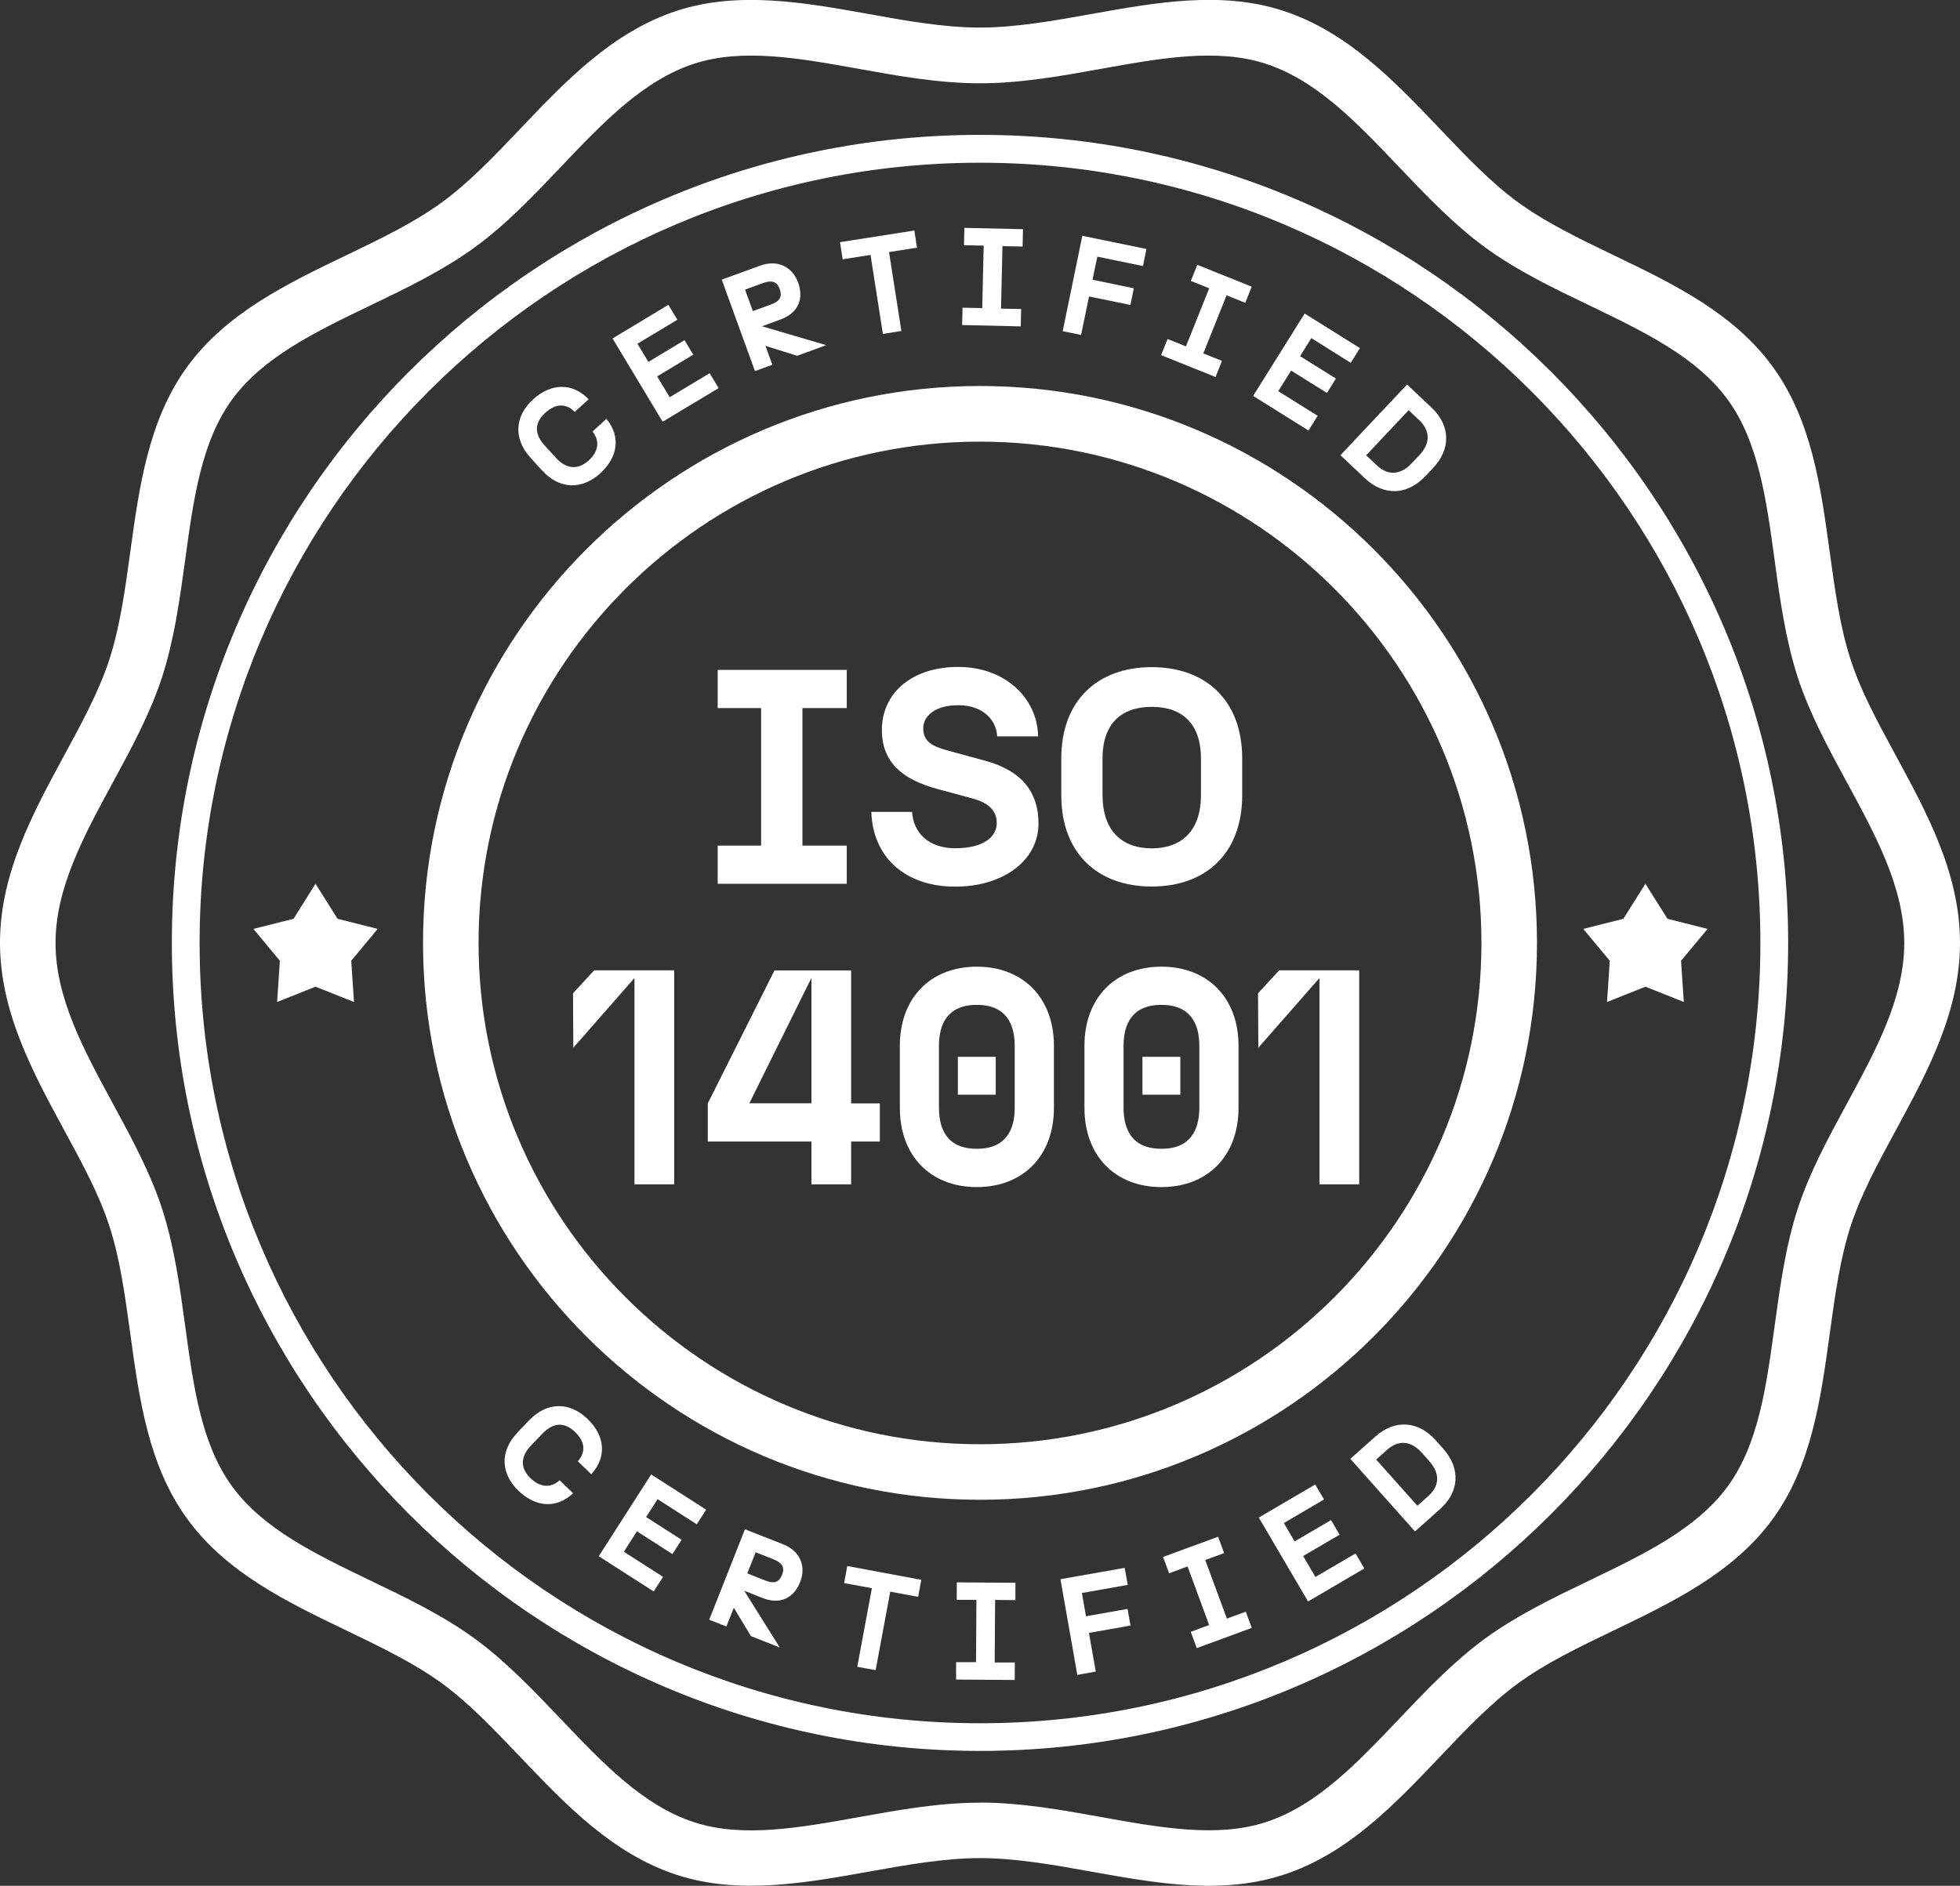
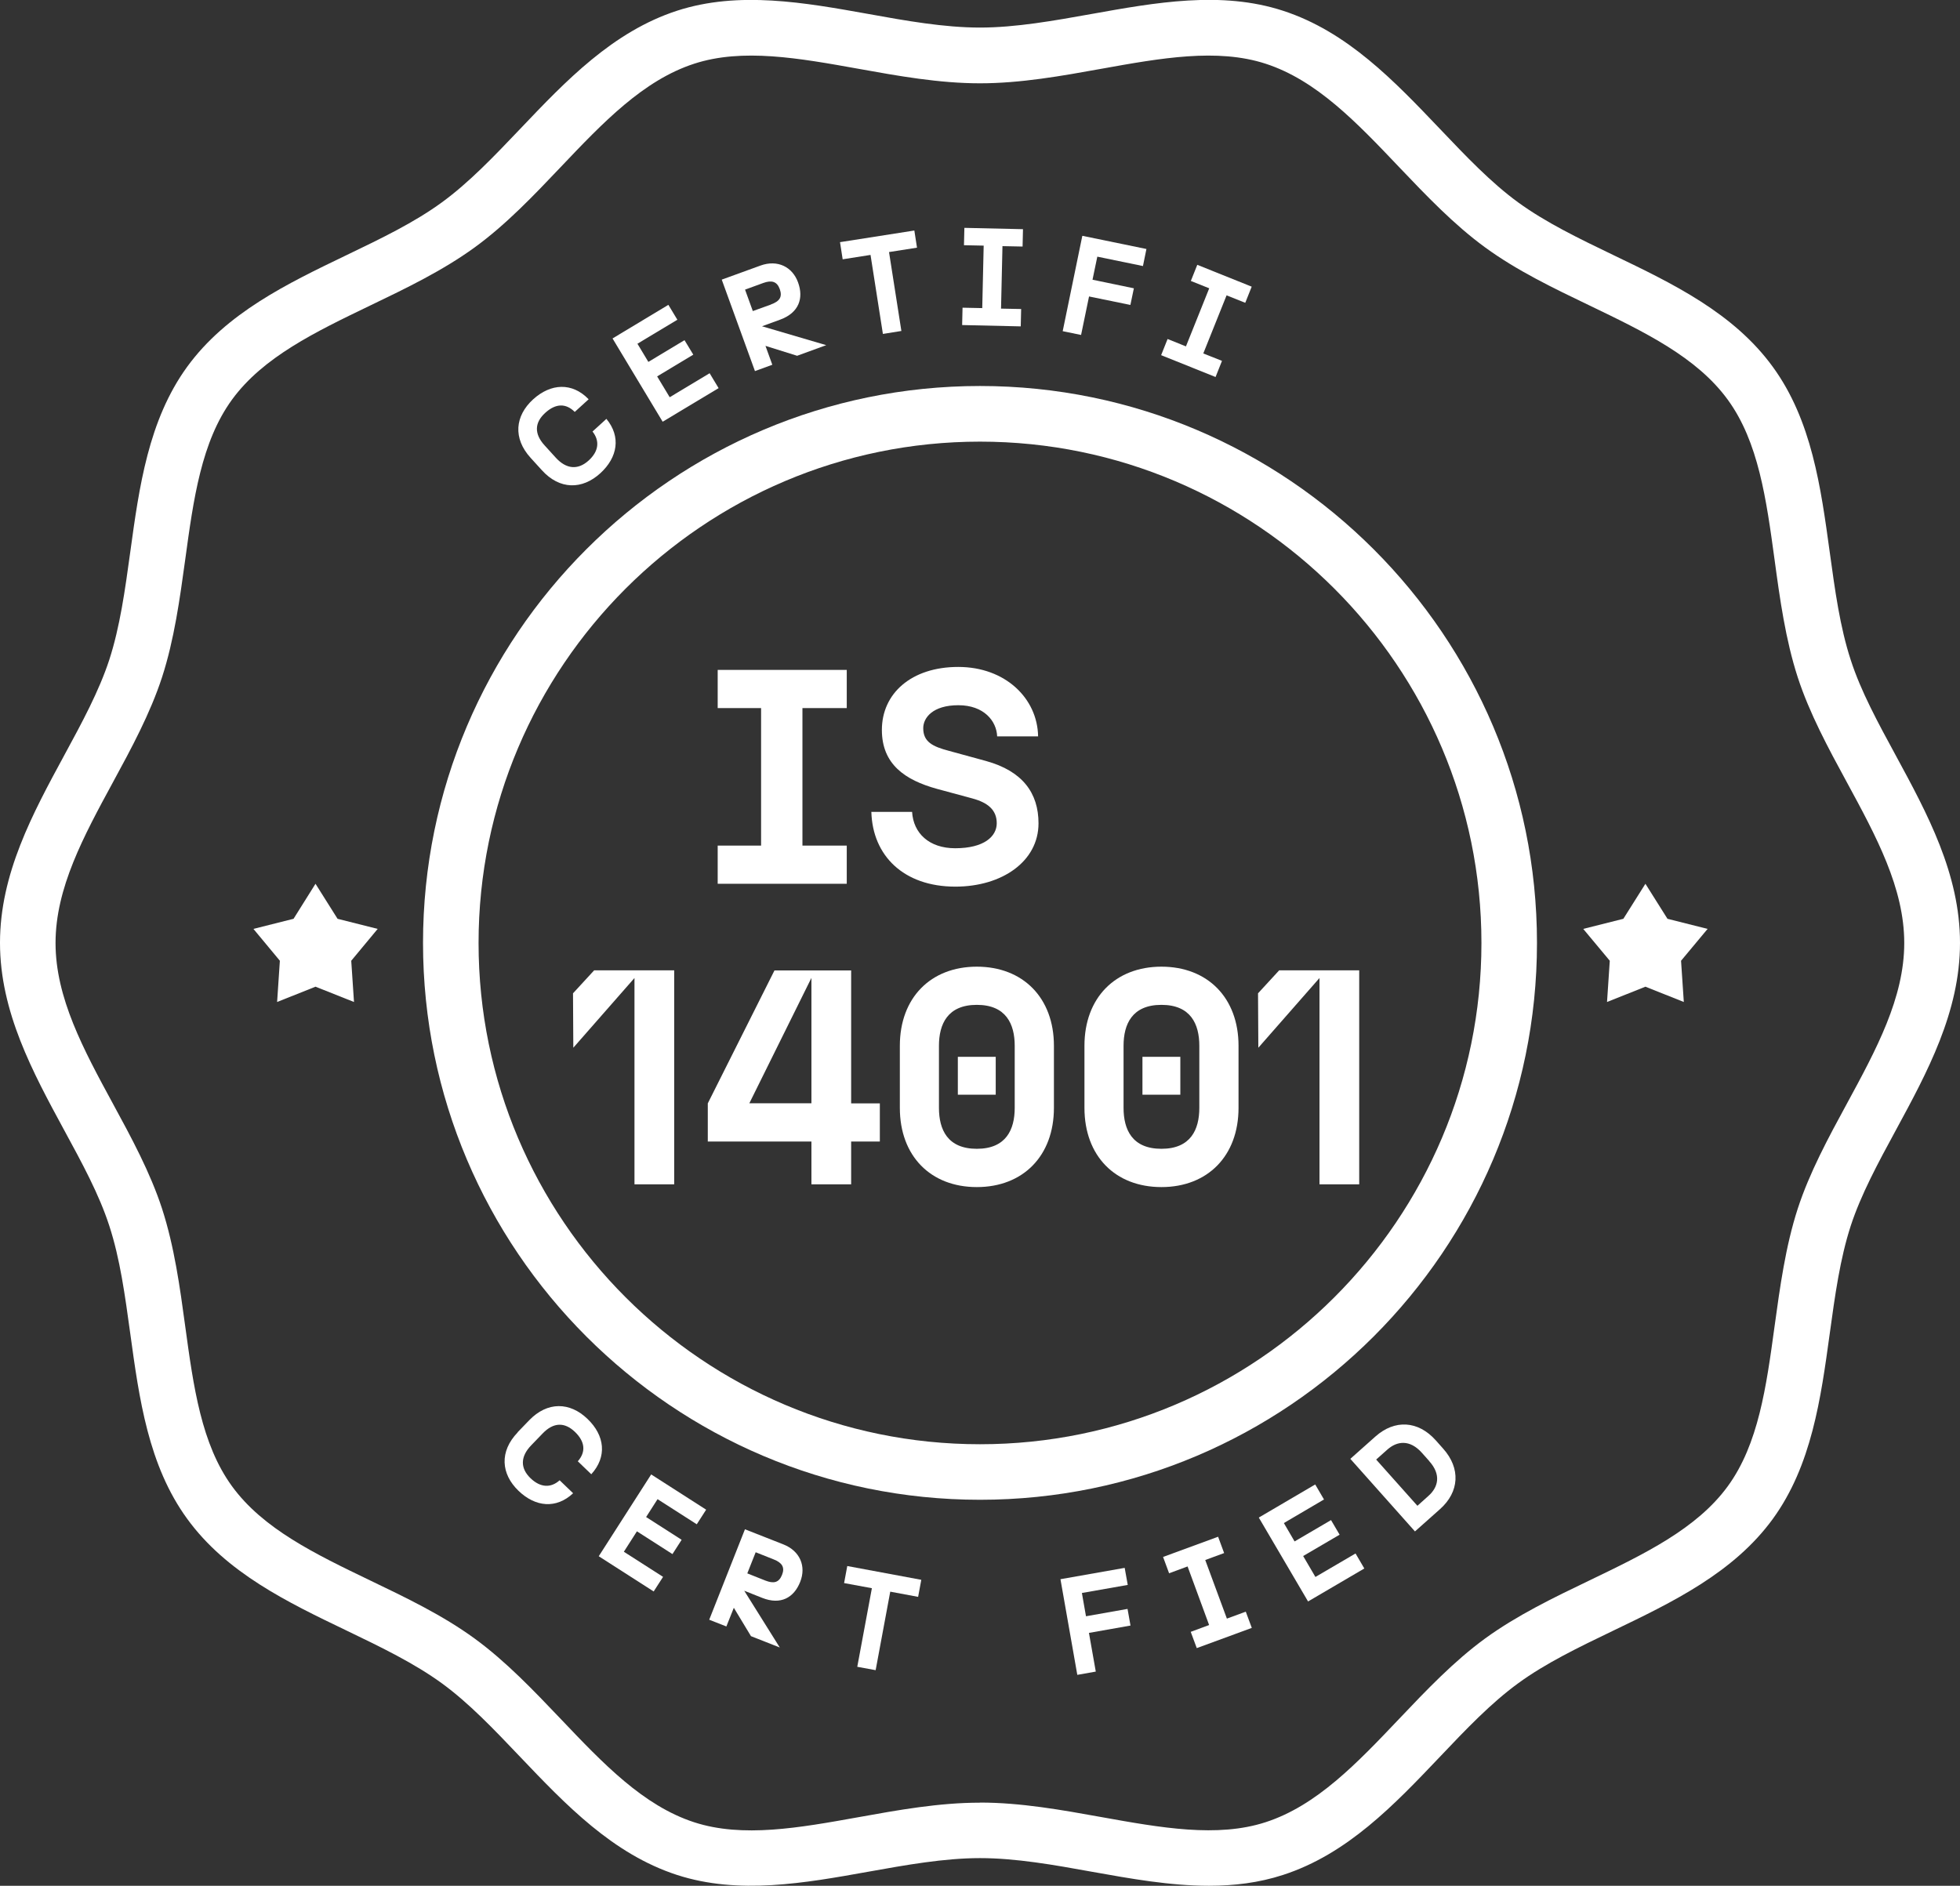
<svg xmlns="http://www.w3.org/2000/svg" id="Layer_2" data-name="Layer 2" width="191.96" height="184.72" viewBox="0 0 191.96 184.72">
  <rect x="0" y="0" width="191.96" height="184.72" fill="#333333" stroke="none" />
  <g id="Layer_1-2" data-name="Layer 1">
    <g>
      <path d="M95.98,146.91c-30.08,0-54.55-24.47-54.55-54.55s24.47-54.55,54.55-54.55,54.55,24.47,54.55,54.55-24.47,54.55-54.55,54.55ZM95.98,43.26c-27.08,0-49.11,22.03-49.11,49.11s22.03,49.1,49.11,49.1,49.11-22.03,49.11-49.1-22.03-49.11-49.11-49.11Z" fill="#fff" />
-       <path d="M95.98,171.51c-43.64,0-79.15-35.51-79.15-79.15S52.34,13.21,95.98,13.21s79.15,35.51,79.15,79.15-35.51,79.15-79.15,79.15ZM95.98,15.94c-42.14,0-76.43,34.28-76.43,76.43s34.28,76.43,76.43,76.43,76.43-34.28,76.43-76.43S138.12,15.94,95.98,15.94Z" fill="#fff" />
      <path d="M118.4,184.72c-3.82,0-7.7-.7-11.5-1.38-3.64-.66-7.41-1.33-10.92-1.33s-7.28.68-10.92,1.33c-6.25,1.12-12.71,2.28-18.75.32-6.31-2.05-10.91-6.89-15.36-11.56-2.58-2.71-5.01-5.27-7.67-7.21-2.71-1.97-5.93-3.53-9.34-5.17-5.79-2.78-11.77-5.66-15.61-10.95-3.81-5.23-4.7-11.79-5.57-18.13-.52-3.77-1-7.34-2.06-10.58-.99-3.06-2.65-6.11-4.41-9.35-3.09-5.7-6.29-11.6-6.29-18.36s3.2-12.66,6.29-18.36c1.76-3.24,3.41-6.3,4.41-9.35,1.05-3.24,1.54-6.8,2.06-10.58.87-6.34,1.77-12.9,5.57-18.13,3.84-5.28,9.83-8.16,15.61-10.94,3.41-1.64,6.63-3.19,9.34-5.17,2.66-1.94,5.1-4.5,7.68-7.21,4.45-4.68,9.05-9.51,15.35-11.56,6.04-1.96,12.5-.8,18.75.32,3.64.66,7.41,1.33,10.92,1.33s7.28-.68,10.92-1.33c6.25-1.12,12.71-2.29,18.75-.32,6.31,2.05,10.91,6.89,15.36,11.56,2.58,2.71,5.01,5.27,7.67,7.21,2.71,1.97,5.93,3.53,9.34,5.17,5.79,2.78,11.77,5.66,15.61,10.95,3.81,5.23,4.7,11.79,5.57,18.13.52,3.77,1,7.34,2.06,10.58.99,3.06,2.65,6.11,4.41,9.35,3.09,5.7,6.29,11.6,6.29,18.36s-3.2,12.66-6.29,18.36c-1.76,3.24-3.41,6.3-4.41,9.35-1.05,3.24-1.54,6.8-2.06,10.58-.87,6.34-1.77,12.9-5.57,18.13-3.84,5.28-9.83,8.16-15.61,10.94-3.41,1.64-6.63,3.19-9.34,5.17-2.66,1.94-5.1,4.5-7.67,7.21-4.45,4.68-9.05,9.52-15.36,11.56-2.36.77-4.79,1.06-7.25,1.06ZM95.98,176.57c3.99,0,8,.72,11.88,1.42,5.84,1.05,11.37,2.04,16.1.5,4.99-1.62,8.93-5.76,13.09-10.14,2.63-2.77,5.35-5.63,8.41-7.86,3.11-2.26,6.71-4,10.19-5.67,5.42-2.61,10.53-5.07,13.57-9.24,3-4.12,3.77-9.73,4.58-15.67.53-3.84,1.07-7.82,2.27-11.52,1.15-3.53,3-6.95,4.8-10.26,2.9-5.34,5.63-10.39,5.63-15.76s-2.73-10.42-5.63-15.76c-1.8-3.31-3.65-6.73-4.8-10.26-1.2-3.7-1.75-7.68-2.27-11.52-.81-5.94-1.58-11.55-4.58-15.67-3.04-4.18-8.15-6.64-13.57-9.25-3.48-1.67-7.08-3.4-10.19-5.67-3.06-2.23-5.78-5.09-8.42-7.86-4.16-4.38-8.1-8.52-13.09-10.14-4.74-1.54-10.26-.55-16.1.5-3.88.7-7.89,1.42-11.88,1.42s-8-.72-11.88-1.42c-5.85-1.05-11.37-2.04-16.1-.5-4.99,1.62-8.93,5.76-13.09,10.14-2.63,2.77-5.35,5.63-8.42,7.86-3.11,2.26-6.71,4-10.19,5.67-5.42,2.61-10.53,5.07-13.57,9.24-3,4.12-3.77,9.73-4.58,15.67-.53,3.84-1.07,7.82-2.27,11.52-1.15,3.53-3,6.96-4.8,10.27-2.9,5.34-5.63,10.39-5.63,15.76s2.73,10.42,5.63,15.76c1.8,3.31,3.65,6.73,4.8,10.26,1.2,3.7,1.75,7.68,2.27,11.52.81,5.94,1.58,11.55,4.58,15.67,3.04,4.18,8.15,6.64,13.57,9.25,3.48,1.67,7.08,3.4,10.19,5.67,3.06,2.23,5.78,5.09,8.42,7.86,4.16,4.38,8.1,8.52,13.09,10.14,4.74,1.54,10.26.55,16.1-.5,3.88-.7,7.89-1.42,11.88-1.42Z" fill="#fff" />
      <polygon points="30.9 86.57 33.06 90 36.99 90.99 34.4 94.11 34.67 98.15 30.9 96.65 27.14 98.15 27.41 94.11 24.82 90.99 28.75 90 30.9 86.57" fill="#fff" />
      <polygon points="161.15 86.57 163.31 90 167.24 90.99 164.64 94.11 164.91 98.15 161.15 96.65 157.39 98.15 157.66 94.11 155.06 90.99 158.99 90 161.15 86.57" fill="#fff" />
      <g>
        <path d="M70.29,82.83h4.25v-13.47h-4.25v-3.74h12.64v3.74h-4.34v13.47h4.34v3.74h-12.64v-3.74Z" fill="#fff" />
        <path d="M85.32,79.53h4.01c.12,2.07,1.65,3.56,4.22,3.56,2.85,0,4.07-1.17,4.07-2.45s-.84-2.01-2.39-2.43l-3.44-.93c-3.17-.87-5.42-2.43-5.42-5.78,0-3.56,2.87-6.17,7.48-6.17s7.76,3.08,7.82,6.8h-4.01c-.06-1.5-1.29-3.05-3.8-3.05s-3.44,1.23-3.44,2.25c0,1.35.93,1.8,2.52,2.22l3.62.99c3.59.99,5.15,3.14,5.15,6.11,0,3.74-3.59,6.2-8.14,6.2-5.09,0-8.11-3.05-8.23-7.31Z" fill="#fff" />
-         <path d="M103.94,77.89v-3.59c0-5.72,3.59-8.95,8.86-8.95s8.86,3.23,8.86,8.95v3.59c0,5.72-3.59,8.95-8.86,8.95s-8.86-3.23-8.86-8.95ZM112.8,83.1c3,0,4.82-1.8,4.82-5.21v-3.59c0-3.41-1.83-5.06-4.82-5.06s-4.82,1.65-4.82,5.06v3.59c0,3.41,1.83,5.21,4.82,5.21Z" fill="#fff" />
      </g>
      <g>
        <path d="M62.14,95.8l-5.99,6.83-.03-5.33,2.07-2.25h7.84v20.96h-3.89v-20.21Z" fill="#fff" />
        <path d="M79.47,111.82h-10.15v-3.74l6.53-13.02h7.51v13.02h2.81v3.74h-2.81v4.19h-3.89v-4.19ZM79.47,108.07v-12.28l-6.08,12.28h6.08Z" fill="#fff" />
        <path d="M95.67,94.69c4.52,0,7.55,3.05,7.55,7.75v6.08c0,4.7-3.02,7.76-7.55,7.76s-7.54-3.05-7.54-7.76v-6.08c0-4.7,3.02-7.75,7.54-7.75ZM95.67,112.53c2.87,0,3.71-1.89,3.71-4.01v-6.08c0-2.12-.84-4.01-3.71-4.01s-3.71,1.89-3.71,4.01v6.08c0,2.13.84,4.01,3.71,4.01ZM93.81,103.52h3.71v3.71h-3.71v-3.71Z" fill="#fff" />
        <path d="M113.75,94.69c4.52,0,7.55,3.05,7.55,7.75v6.08c0,4.7-3.02,7.76-7.55,7.76s-7.54-3.05-7.54-7.76v-6.08c0-4.7,3.02-7.75,7.54-7.75ZM113.75,112.53c2.87,0,3.71-1.89,3.71-4.01v-6.08c0-2.12-.84-4.01-3.71-4.01s-3.71,1.89-3.71,4.01v6.08c0,2.13.84,4.01,3.71,4.01ZM111.89,103.52h3.71v3.71h-3.71v-3.71Z" fill="#fff" />
        <path d="M129.23,95.8l-5.99,6.83-.03-5.33,2.07-2.25h7.84v20.96h-3.89v-20.21Z" fill="#fff" />
      </g>
      <g>
        <path d="M53.07,46.06l-1.1-1.21c-1.75-1.92-1.53-4.11.24-5.73,1.74-1.58,3.83-1.68,5.44-.01l-1.36,1.24c-.86-.86-1.86-.85-2.89.09-1.06.96-1.09,2.06-.07,3.18l1.1,1.21c1.02,1.12,2.16,1.24,3.22.28,1-.91,1.1-1.93.38-2.84l1.36-1.24c1.44,1.74,1.11,3.77-.6,5.33-1.77,1.61-3.97,1.63-5.72-.3Z" fill="#fff" />
        <path d="M59.98,33.16l5.48-3.3.88,1.46-3.91,2.35,1.07,1.78,3.54-2.13.86,1.42-3.54,2.13,1.23,2.04,3.91-2.35.88,1.46-5.48,3.29-4.91-8.16Z" fill="#fff" />
        <path d="M70.69,27.39l3.8-1.38c1.66-.6,3.12.13,3.67,1.65.57,1.56.08,2.98-1.75,3.65l-1.78.65,6.29,1.85-2.85,1.04-3.1-.97.67,1.85-1.7.62-3.25-8.95ZM75.51,29.82c.83-.3,1.14-.72.86-1.5-.27-.75-.79-.9-1.62-.6l-1.78.65.76,2.1,1.78-.64Z" fill="#fff" />
        <path d="M85.26,24.97l-2.73.43-.26-1.68,7.28-1.14.26,1.68-2.74.43,1.21,7.73-1.81.29-1.21-7.73Z" fill="#fff" />
        <path d="M94.27,30.14l1.93.04.14-6.12-1.93-.04.04-1.7,5.74.13-.04,1.7-1.97-.04-.14,6.12,1.97.04-.04,1.7-5.74-.13.04-1.7Z" fill="#fff" />
        <path d="M106.01,23.1l6.27,1.29-.34,1.67-4.47-.92-.47,2.26,4.05.84-.34,1.63-4.05-.83-.78,3.77-1.8-.37,1.92-9.33Z" fill="#fff" />
        <path d="M114.36,33.21l1.79.72,2.28-5.69-1.8-.72.63-1.58,5.33,2.14-.63,1.58-1.83-.73-2.28,5.69,1.83.73-.63,1.58-5.33-2.14.63-1.58Z" fill="#fff" />
-         <path d="M127.77,30.71l5.42,3.39-.9,1.44-3.86-2.42-1.1,1.77,3.51,2.19-.88,1.41-3.51-2.19-1.26,2.02,3.86,2.41-.9,1.44-5.42-3.39,5.05-8.07Z" fill="#fff" />
-         <path d="M137.81,37.67l2.4,2.26c1.84,1.74,1.92,4.03.14,5.92l-.75.79c-1.78,1.89-4.08,1.95-5.92.21l-2.4-2.26,6.53-6.93ZM138.26,45.38l.75-.79c1.22-1.3.94-2.53.01-3.41l-1.06-1-4.16,4.42,1.06,1c.93.88,2.18,1.08,3.4-.22Z" fill="#fff" />
      </g>
      <g>
        <path d="M132.25,142.9l2.46-2.19c1.89-1.68,4.18-1.56,5.91.38l.72.81c1.73,1.94,1.59,4.23-.3,5.92l-2.46,2.19-6.33-7.11ZM139.98,143.12l-.72-.81c-1.19-1.33-2.44-1.16-3.39-.31l-1.09.97,4.04,4.53,1.08-.97c.96-.85,1.27-2.08.08-3.4Z" fill="#fff" />
        <path d="M123.29,148.65l5.52-3.24.86,1.47-3.93,2.31,1.05,1.8,3.57-2.09.84,1.43-3.57,2.09,1.2,2.05,3.93-2.3.86,1.47-5.51,3.23-4.82-8.21Z" fill="#fff" />
        <path d="M116.61,159.85l1.81-.67-2.11-5.74-1.81.67-.59-1.6,5.39-1.98.59,1.6-1.85.68,2.12,5.74,1.85-.68.59,1.59-5.39,1.98-.59-1.59Z" fill="#fff" />
        <path d="M103.86,154.69l6.29-1.11.3,1.67-4.49.79.4,2.28,4.07-.72.29,1.63-4.07.72.67,3.79-1.81.32-1.65-9.37Z" fill="#fff" />
-         <path d="M93.66,162.82h1.93s.04-6.11.04-6.11h-1.93s.01-1.71.01-1.71l5.74.04v1.7s-1.99-.02-1.99-.02l-.04,6.13h1.97s-.01,1.71-.01,1.71l-5.74-.04v-1.7Z" fill="#fff" />
        <path d="M85.38,155.57l-2.71-.5.31-1.67,7.25,1.35-.31,1.67-2.73-.51-1.43,7.69-1.8-.33,1.43-7.69Z" fill="#fff" />
        <path d="M72.96,149.8l3.76,1.48c1.65.65,2.25,2.16,1.65,3.67-.61,1.55-1.91,2.29-3.72,1.57l-1.76-.7,3.48,5.56-2.82-1.11-1.68-2.78-.73,1.83-1.68-.66,3.5-8.86ZM74.95,154.82c.82.32,1.33.22,1.64-.55.3-.75,0-1.2-.82-1.52l-1.76-.7-.82,2.07,1.76.7Z" fill="#fff" />
        <path d="M63.78,144.43l5.38,3.45-.92,1.43-3.84-2.46-1.12,1.75,3.48,2.23-.9,1.4-3.48-2.23-1.28,2,3.84,2.46-.92,1.43-5.38-3.45,5.14-8.02Z" fill="#fff" />
        <path d="M50.69,140.3l1.13-1.17c1.8-1.87,4-1.8,5.72-.14,1.7,1.63,1.93,3.7.37,5.42l-1.32-1.27c.8-.91.72-1.91-.27-2.87-1.03-.99-2.12-.95-3.17.14l-1.13,1.17c-1.05,1.09-1.09,2.23-.06,3.22.97.93,1.99.97,2.85.2l1.32,1.27c-1.65,1.55-3.69,1.36-5.35-.24-1.72-1.66-1.88-3.85-.08-5.72Z" fill="#fff" />
      </g>
    </g>
  </g>
</svg>